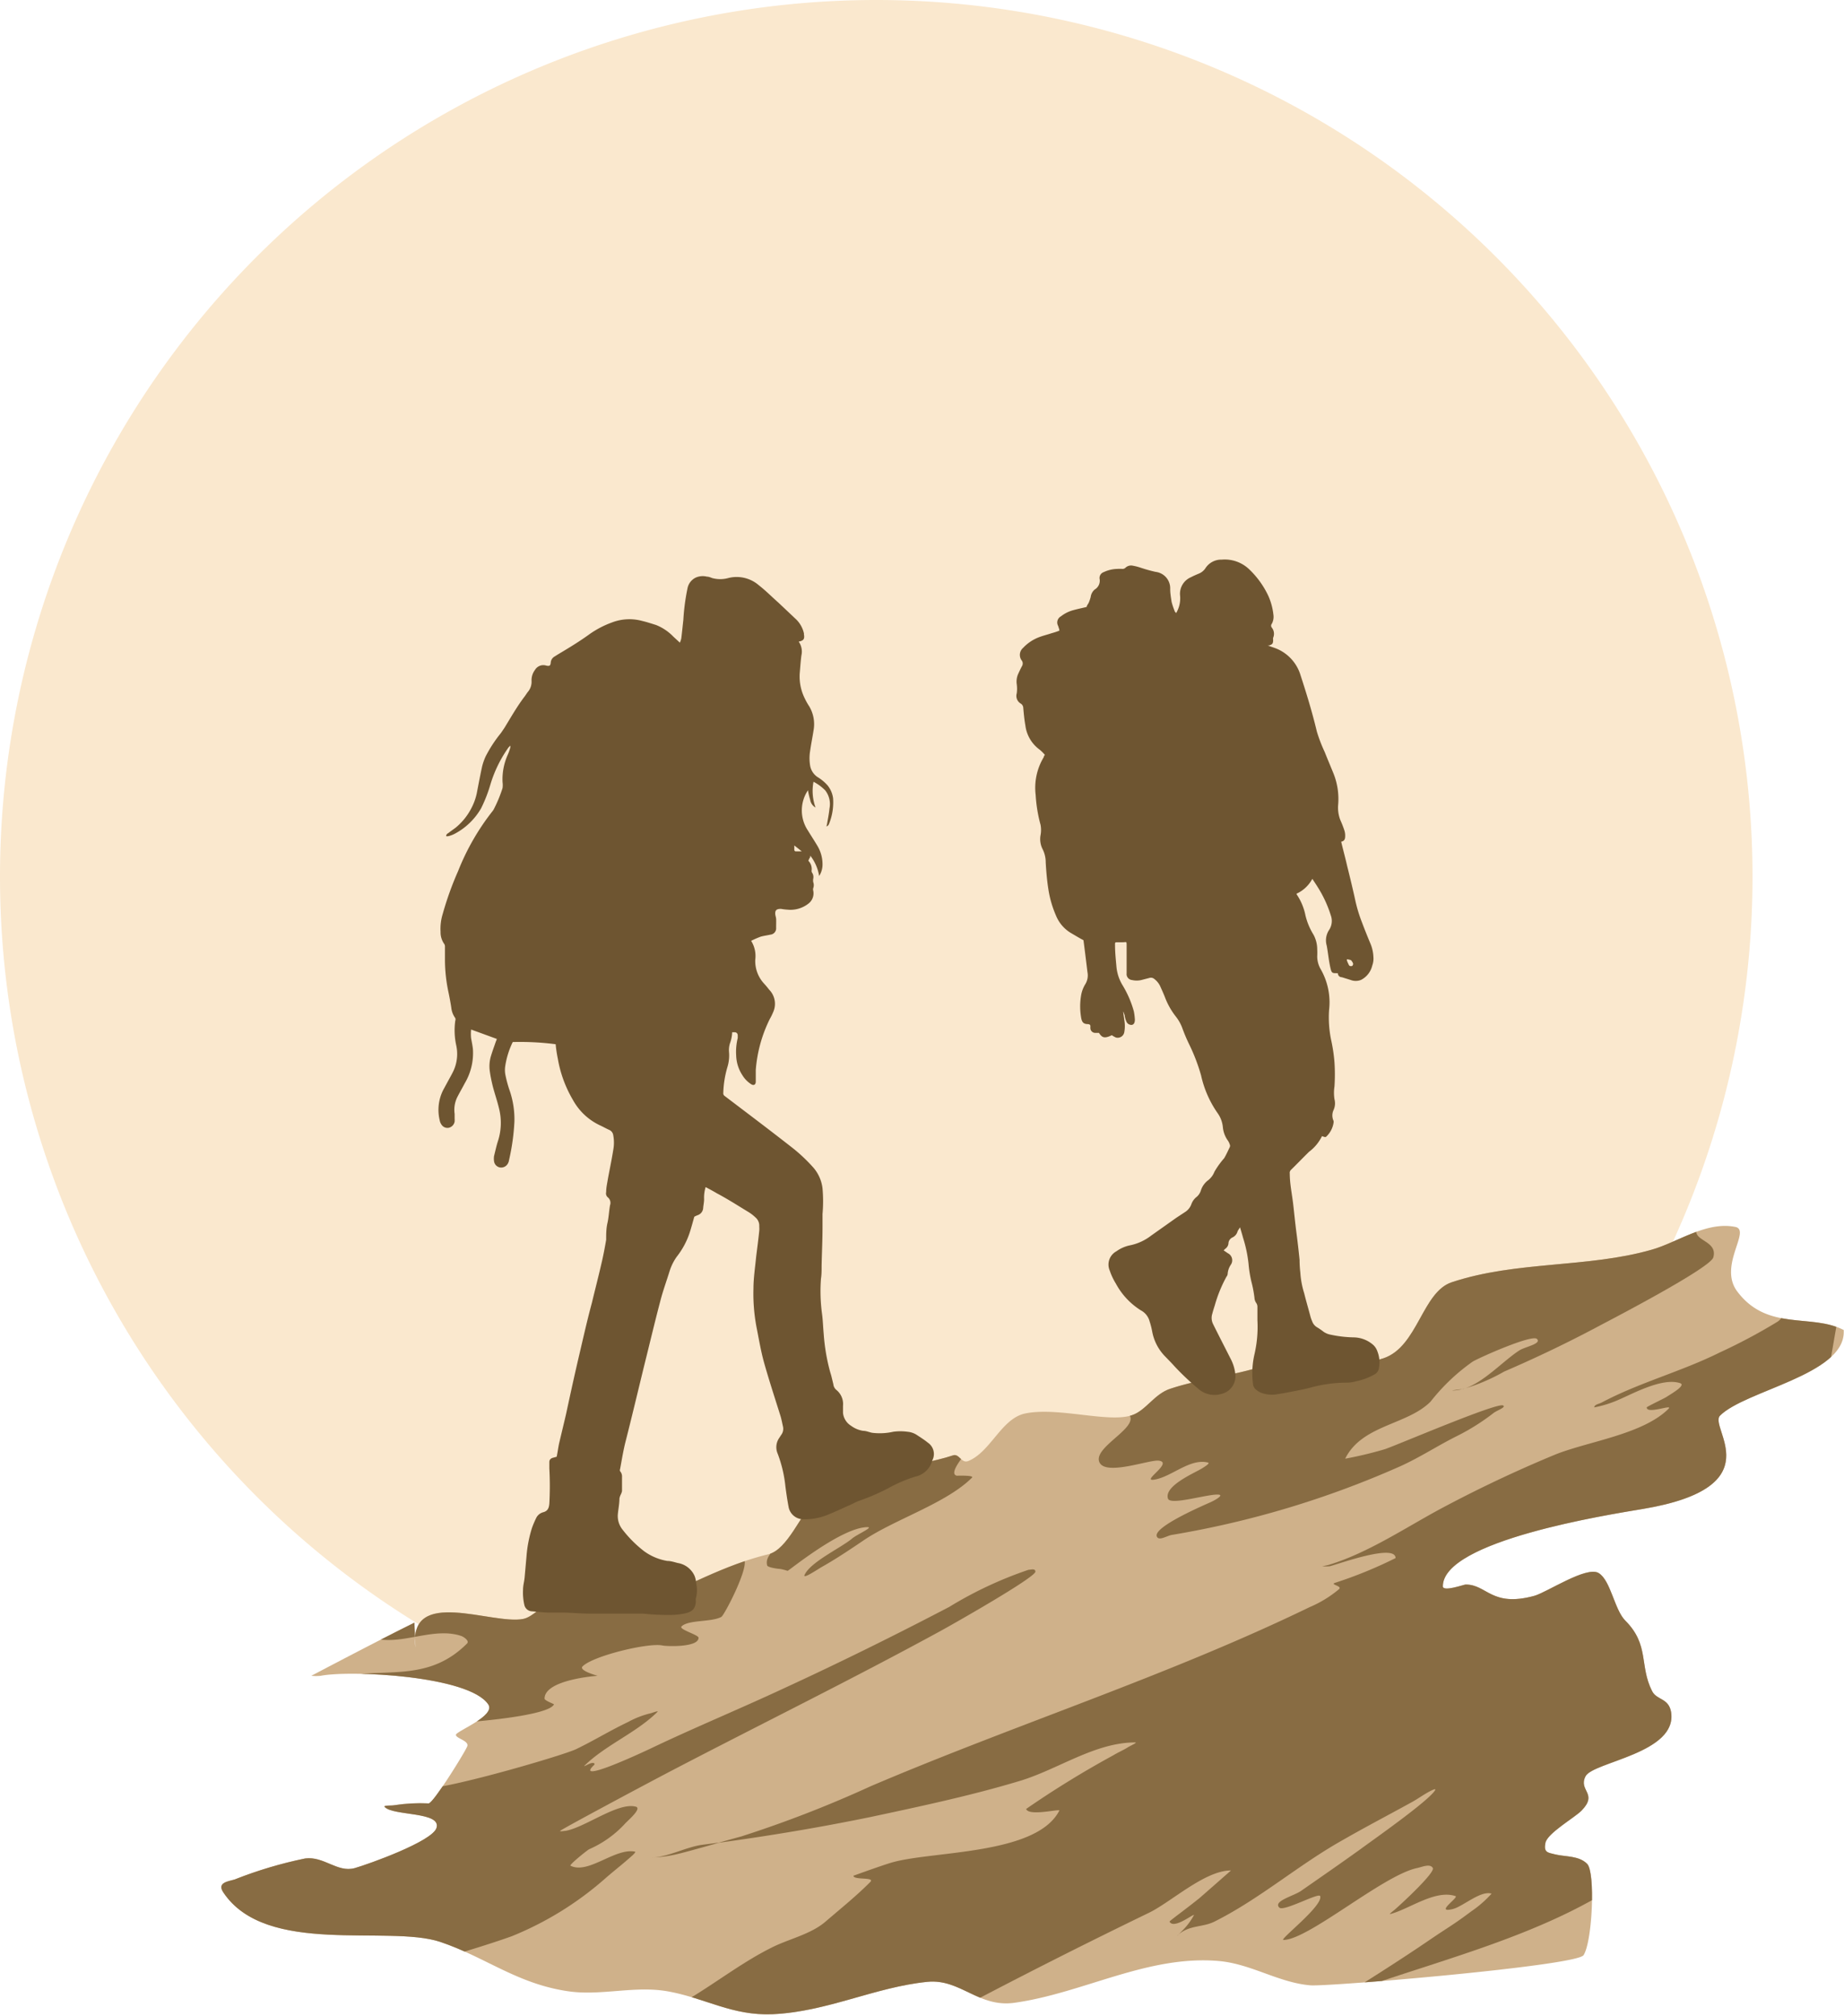
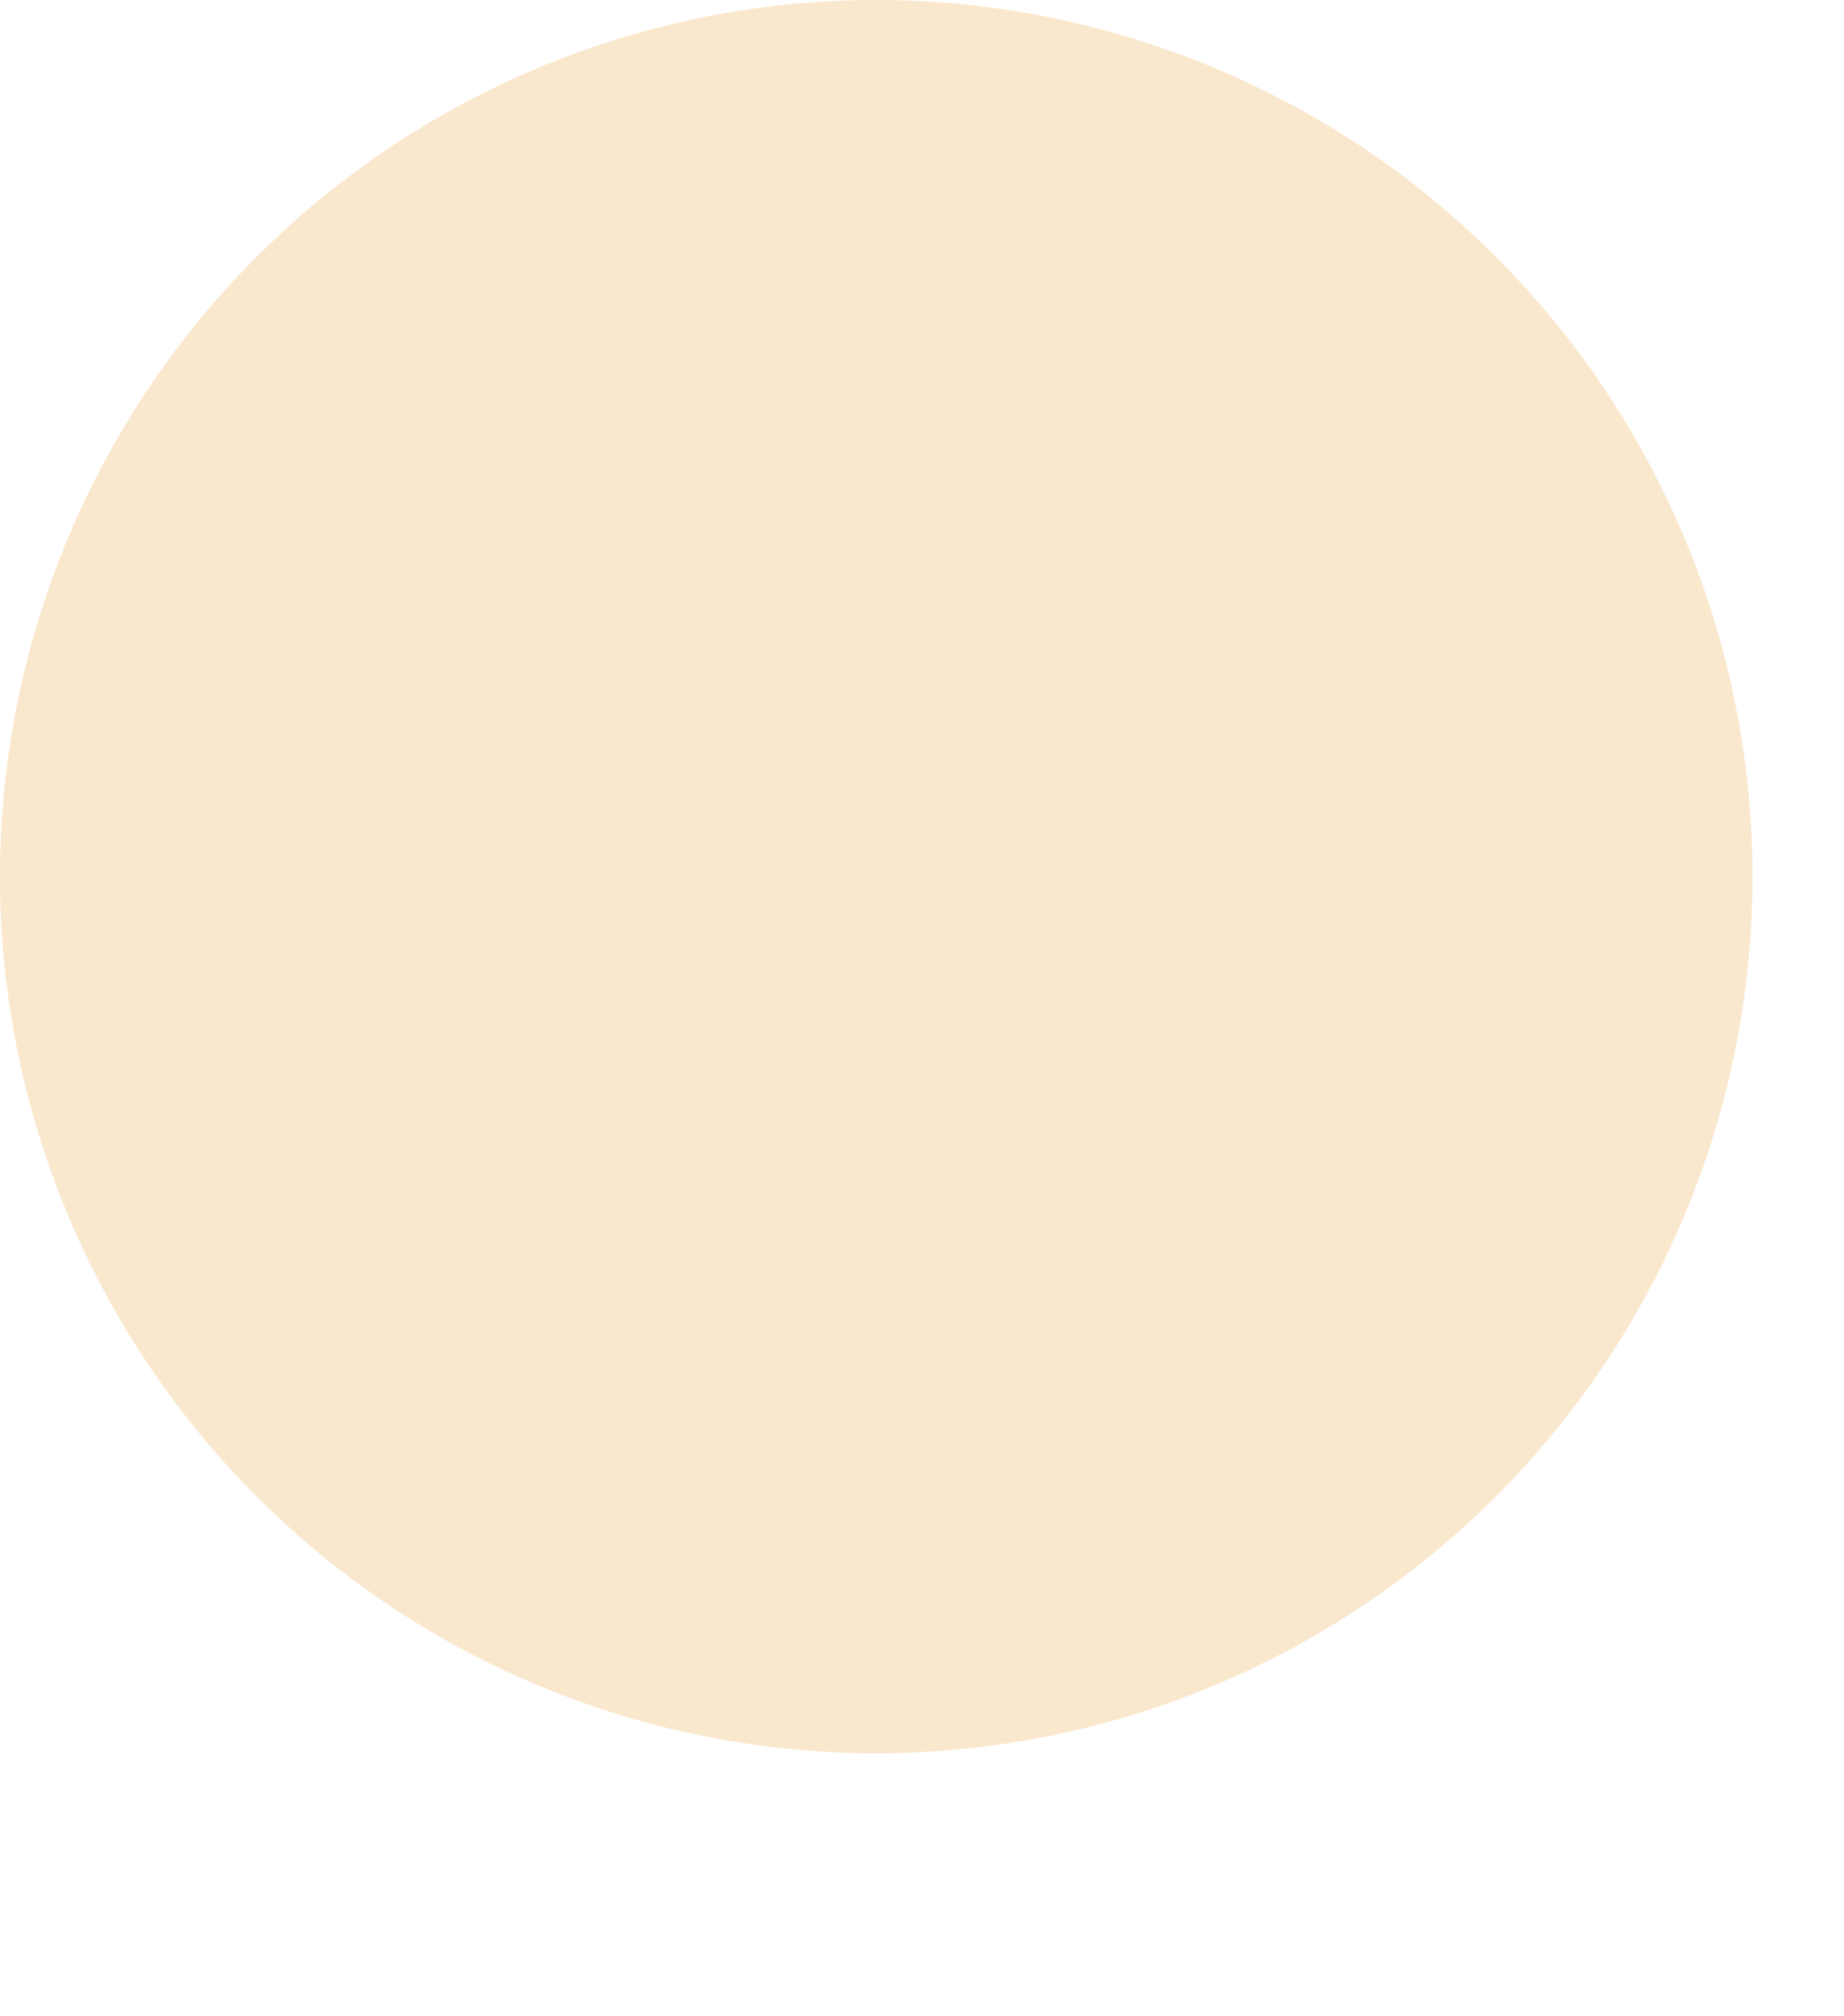
<svg xmlns="http://www.w3.org/2000/svg" height="156.4" preserveAspectRatio="xMidYMid meet" version="1.0" viewBox="0.0 0.0 143.1 156.4" width="143.1" zoomAndPan="magnify">
  <defs>
    <clipPath id="a">
      <path clip-rule="evenodd" d="M32.24,127.78c-.57-4.74,5.95-1.72,8.36-2.2.78-.16,1.43-1.06,2.21-1.33,1.23-.41,3.22-.07,4.58-.3.89-.15,1.92.75,2.66.45,3.24-1.3,6.12-3,9.59-3.84,1.46-.36,2.51-3.09,3.54-4.13,2.2-2.19,7.86-2.56,10.78-3.54.48-.16.64.65,1.18.44,1.74-.7,2.58-3.32,4.43-3.69,2.54-.52,6.45.75,8.26.14,1.1-.36,1.75-1.66,3-2.06,2.31-.77,4.9-1,7.22-1.77s6.37.39,9.31-.59c2.67-.89,3-5.15,5.31-5.9,5-1.66,10.54-1.1,15.5-2.52,2-.56,4.22-2.22,6.49-1.77,1.27.25-1.34,3,.15,5,2.35,3.13,5.74,1.69,8.27,3,0,0,0,.11,0,.16,0,3.32-7.65,4.53-9.6,6.48-.91.91,4.17,5.54-6,7.24-2.69.45-15.51,2.46-15.51,6,0,.45,1.64-.14,1.77-.14,1.67,0,2,1.78,5.32.88,1-.28,4.06-2.34,5-1.77s1.22,2.84,2.07,3.69c1.88,1.88,1.08,3.49,2.07,5.45.35.73,1.28.53,1.48,1.63.53,3.22-6.07,3.87-6.64,5s1,1.32-.31,2.66c-.54.55-2.65,1.75-2.8,2.5s.18.75.74.89c.81.2,1.86.09,2.5.74s.41,6-.28,7.08c-.55.83-19.76,2.45-21.19,2.34-2.48-.2-4.62-1.68-7.16-1.89-5.5-.46-10.47,2.49-15.79,3.24-2.82.41-4.22-1.88-6.79-1.62-4.07.41-7.77,2.32-12,2.51-3.15.13-5.16-1.23-8.12-1.77-2.57-.46-5.14.35-7.68,0-4-.56-6.46-2.65-10-3.84-4.05-1.35-13.52,1.13-16.83-3.84-.51-.76.36-.85.88-1a32.63,32.63,0,0,1,5.47-1.63c1.46-.19,2.49,1.11,3.84.75,1.08-.31,6-2.06,6.35-3.11.42-1.28-3.31-.93-4-1.62-.19-.17.49-.1.73-.15a13.27,13.27,0,0,1,2.66-.14c.36,0,2.84-4,3-4.43s-.88-.61-.88-.89,3.11-1.46,2.51-2.36c-1.49-2.23-10.71-2.67-13-2.22a3.35,3.35,0,0,1-.73,0s5.29-2.79,8-4.12" fill="none" />
    </clipPath>
  </defs>
  <g data-name="Layer 2">
    <g data-name="Layer 1">
      <g id="change1_1">
        <path d="M68,0A68,68,0,1,1,0,68,68,68,0,0,1,68,0Z" fill="#fae8ce" fill-rule="evenodd" />
      </g>
      <g id="change2_1">
-         <path d="M32.24,127.78c-.57-4.74,5.95-1.72,8.36-2.2.78-.16,1.43-1.06,2.21-1.33,1.23-.41,3.22-.07,4.58-.3.89-.15,1.92.75,2.66.45,3.24-1.3,6.12-3,9.59-3.84,1.46-.36,2.51-3.09,3.54-4.13,2.2-2.19,7.86-2.56,10.78-3.54.48-.16.64.65,1.18.44,1.74-.7,2.58-3.32,4.43-3.69,2.54-.52,6.45.75,8.26.14,1.1-.36,1.75-1.66,3-2.06,2.31-.77,4.9-1,7.22-1.77s6.37.39,9.31-.59c2.67-.89,3-5.15,5.31-5.9,5-1.66,10.54-1.1,15.5-2.52,2-.56,4.22-2.22,6.49-1.77,1.27.25-1.34,3,.15,5,2.35,3.13,5.74,1.69,8.27,3,0,0,0,.11,0,.16,0,3.32-7.65,4.53-9.6,6.48-.91.91,4.17,5.54-6,7.24-2.69.45-15.51,2.46-15.51,6,0,.45,1.64-.14,1.77-.14,1.67,0,2,1.78,5.32.88,1-.28,4.06-2.34,5-1.77s1.22,2.84,2.07,3.69c1.88,1.88,1.08,3.49,2.07,5.45.35.73,1.28.53,1.48,1.63.53,3.22-6.07,3.87-6.64,5s1,1.32-.31,2.66c-.54.55-2.65,1.75-2.8,2.5s.18.75.74.89c.81.2,1.86.09,2.5.74s.41,6-.28,7.08c-.55.83-19.76,2.45-21.19,2.34-2.48-.2-4.62-1.68-7.16-1.89-5.5-.46-10.47,2.49-15.79,3.24-2.82.41-4.22-1.88-6.79-1.62-4.07.41-7.77,2.32-12,2.51-3.15.13-5.16-1.23-8.12-1.77-2.57-.46-5.14.35-7.68,0-4-.56-6.46-2.65-10-3.84-4.05-1.35-13.52,1.13-16.83-3.84-.51-.76.36-.85.88-1a32.63,32.63,0,0,1,5.47-1.63c1.46-.19,2.49,1.11,3.84.75,1.08-.31,6-2.06,6.35-3.11.42-1.28-3.31-.93-4-1.62-.19-.17.49-.1.73-.15a13.27,13.27,0,0,1,2.66-.14c.36,0,2.84-4,3-4.43s-.88-.61-.88-.89,3.11-1.46,2.51-2.36c-1.49-2.23-10.71-2.67-13-2.22a3.35,3.35,0,0,1-.73,0s5.29-2.79,8-4.12" fill="#cfb18a" fill-rule="evenodd" />
-       </g>
+         </g>
      <g clip-path="url(#a)" id="change3_1">
-         <path d="M113.6,107.73c1.56-.49,3.09-2.21,4.34-3,.46-.27,1.71-.5,1.33-.87s-4.5,1.46-5,1.77a15.4,15.4,0,0,0-3.25,3.09c-1.82,1.83-5.32,1.79-6.63,4.43a30.3,30.3,0,0,0,3.09-.74c1.12-.39,8.68-3.63,9.16-3.39.27.14-.49.39-.74.59a17,17,0,0,1-2.81,1.77c-1.49.74-2.9,1.67-4.43,2.36a73.34,73.34,0,0,1-17.71,5.32c-.39.06-1,.49-1.17.14-.37-.73,3.67-2.45,4.13-2.66.28-.12,1-.51.73-.59-.63-.16-3.8.87-4,.3-.33-1,2.09-2,2.66-2.36.17-.11.64-.39.44-.44-1.39-.35-2.81,1.1-4.14,1.32-1.15.2,1.52-1.33.31-1.47-.72-.08-4.07,1.18-4.58.15-.64-1.29,3.86-3,1.92-4s-12.81-.91-14.92.15a6.46,6.46,0,0,0,0,1.32c0,1.15,3.26.58,3.1,1.18,0,.11-2,2.18-1.18,2.37,0,0,1.38-.05,1.18.15-2,2-6,3.23-8.42,4.87-1.05.71-2.12,1.43-3.24,2.06-.42.25-1.54,1-1.32.59.48-1,2.84-2.09,3.68-2.8.38-.32,1.68-.88,1.19-.88-2,0-6.14,3.41-6.2,3.39a4.25,4.25,0,0,0-.59-.15c-.13,0-1-.11-1-.29-.18-.73.64-1,.44-1.63-.1-.29-5.95-3-6.94-1-.88,1.76,4.4,1.52,4.73,2.21s-1.55,4.3-1.78,4.43c-.75.42-2.56.21-3.09.74-.24.23,1.32.65,1.32.88,0,.76-2.46.67-2.8.6-1.06-.24-5.39.8-6.2,1.62-.33.33,1.17.73,1.17.73s-4.12.28-4.12,1.77c0,.16.76.42.73.45-.45.9-6.35,1.38-8.12,1.48-2.71.15-3.21-2.42-3.54-2.36-3.09.51-10.41,6.46-13.1,4.85-.77-.47,0-1.25,0-1.9,0-.29,1.72-.53,2.37-.89,1.82-1,3.24-2.76,5.32-3.24,3.75-.89,7.18.48,10.32-2.66.23-.22-.31-.55-.45-.59-2.24-.75-4.78.86-7,.11-.91-.31-3.45-8.69-3.45-10L138.43,91.25c-1.7,1.48-4.85,1.74-6.47,3.63-1.21,1.43,1.41,1.16,1,2.65-.21.83-8.11,4.92-8.86,5.32-2.44,1.3-4.82,2.44-7.37,3.54a14.43,14.43,0,0,1-3.11,1.33h-.06a2.62,2.62,0,0,1-.82.14C112.5,107.87,113.27,107.78,113.6,107.73ZM32.91,136.67c.08.33-.93,1.4-.38,2s11.16-2.48,12.2-3c1.35-.65,2.63-1.44,4-2.09a7.14,7.14,0,0,1,1.79-.69c.17-.05.62-.22.5-.1-1.63,1.62-4,2.55-5.66,4.17-.13.13.32-.14.5-.19s.41,0,.19.19c-1.34,1.33,3.23-.75,4.57-1.39,3.34-1.59,6.76-3,10.13-4.57,4.35-2,8.66-4.13,12.91-6.35a30.46,30.46,0,0,1,6.15-2.88c.16,0,.54-.13.54.14,0,.46-6.65,4.22-7.39,4.62-6.82,3.72-13.76,7.13-20.65,10.72-2.17,1.13-8.84,4.7-8.84,4.77s.27,0,.4,0c1.5-.24,4.07-2.24,5.46-1.88.49.12-.44.93-.8,1.29a8.24,8.24,0,0,1-2.78,2c-.08,0-1.6,1.23-1.48,1.29,1.38.7,3.44-1.39,5-1.09.11,0-.11.22-.2.3-.88.78-1,.84-2,1.69a25.33,25.33,0,0,1-7.35,4.57c-5,1.8-20.52,6.11-24.83,5.25a14,14,0,0,1-8.25-5c-.21-.26-1.67-3.37-1.37-3.37Zm22.88,6.26-1.22.16c-1.33.16-2.76,1-4.07,1a9.88,9.88,0,0,0,2.18-.3c.33-.07,1.84-.49,3.11-.85,4-.55,7.79-1.18,11.79-2,3.84-.82,7.75-1.65,11.51-2.78,3-.89,5.86-3,9-3,.23,0-.41.27-.6.4-.36.22-.74.38-1.1.6a75,75,0,0,0-6.76,4.16c.18.52,2.1.1,2.49.1,0,0,.12,0,.1,0-1.76,3.52-10,3.13-13.1,4.08-.8.24-2.89,1-2.89,1,0,.36,1.72.07,1.3.49-1.06,1.07-2.34,2.1-3.48,3.08s-2.89,1.35-4.16,2c-2.18,1.08-4.18,2.62-6.26,3.88-.4.23-3.61,2.45-3.58,2.47,1.17.88,7.06.24,8.65.3,2.2.09,6.44,2.75,7.44,2.48a19.43,19.43,0,0,0,3.88-2c6.21-3.4,12.73-6.72,19.15-9.83,1.74-.85,4.33-3.28,6.36-3.28,0,0-2.42,2.13-2.49,2.18-1.25,1-2.3,1.74-2.28,1.79.33.64,1.93-.68,1.89-.5a5,5,0,0,1-.8,1.1l-.39.4a.32.32,0,0,0-.1.1l.1-.1c.84-.74,1.88-.55,2.78-1,3.54-1.77,6.56-4.43,10-6.35,1.74-1,3.51-1.92,5.25-2.88.51-.27,1-.64,1.49-.89.13-.07.47-.23.4-.1-.39.78-5,4-5.75,4.56-1.54,1.11-3.12,2.2-4.67,3.28-.59.4-2.19.79-1.68,1.29.33.34,3.07-1.19,3.17-.89.25.75-3.22,3.4-2.85,3.4,1.93,0,7.78-5.06,10.39-5.58.39-.09,1-.36,1.2,0s-2.54,2.88-3,3.27c-.11.09-.43.33-.3.3,1.46-.37,3.48-1.92,5.06-1.39.29.09-1.67,1.36-.2,1,.79-.2,2.16-1.46,3-1.19a8.79,8.79,0,0,1-1.6,1.39c-1.4,1.05-1.62,1.12-3.18,2.18-2.53,1.73-5.14,3.35-7.74,5a14.08,14.08,0,0,1-1.88,1.1c-.35.17-1.38.59-1,.59,1.69,0,3.77-2.38,5.46-3,6.63-2.3,14.12-4.18,20-8.14,1.58-1.05,9.59-7.64,10.54-7.64l6.68-38.49a7.91,7.91,0,0,0-5,1.36c-.34.33.82.67-.1,1.29a43.54,43.54,0,0,1-4.47,2.38c-3,1.49-6.21,2.32-9.14,3.87-.21.12-.6.16-.6.39a8.71,8.71,0,0,0,1.89-.59c1.16-.5,3.41-1.74,4.77-1.29.49.16-.66.81-1.09,1.09-.14.09-1.5.74-1.5.79,0,.57,2.09-.29,1.69.11-2,2-6.32,2.54-8.84,3.57a99.24,99.24,0,0,0-9,4.27c-2.7,1.47-5.58,3.38-8.54,4.27a4.62,4.62,0,0,1-.5.1,2.84,2.84,0,0,0,.6,0c.6-.14,5.1-1.79,5.1-.63a33.86,33.86,0,0,1-4.7,1.92c-.42.14.62.24.3.5a9,9,0,0,1-2.28,1.39c-11,5.33-22.81,9.09-34.06,13.89a90.33,90.33,0,0,1-10,3.88Z" fill="#886c43" fill-rule="evenodd" />
-       </g>
+         </g>
      <g id="change4_1">
-         <path d="M61.64,65.58v.34a.12.12,0,0,0,.13.12l.45,0a.09.09,0,0,1,0,0Zm42.88,8.83c0,.16.09.29.14.41a.24.24,0,0,0,.09.11.33.33,0,0,0,.18,0,.25.25,0,0,0,.08-.17.73.73,0,0,0-.17-.28A1.27,1.27,0,0,0,104.52,74.41ZM87.16,78.49l.09.64a2.59,2.59,0,0,1,0,.92.52.52,0,0,1-.65.43,2,2,0,0,1-.32-.18c-.61.3-.77.16-1-.18H85a.37.37,0,0,1-.38-.34,1.16,1.16,0,0,1,0-.18c0-.11-.08-.15-.19-.16-.35,0-.47-.15-.53-.5a5.14,5.14,0,0,1,0-1.75,2.44,2.44,0,0,1,.33-.86,1.3,1.3,0,0,0,.16-.92c-.1-.82-.2-1.65-.31-2.48-.31-.16-.6-.34-.91-.52A2.81,2.81,0,0,1,81.94,71a8.18,8.18,0,0,1-.58-2c-.11-.7-.17-1.4-.21-2.11a2.25,2.25,0,0,0-.23-1,1.72,1.72,0,0,1-.17-1.11,2.15,2.15,0,0,0,0-.8,11.24,11.24,0,0,1-.38-2.32A4.6,4.6,0,0,1,81,58.73s0-.09.09-.17a3.18,3.18,0,0,0-.41-.41,2.74,2.74,0,0,1-1.11-1.89c-.08-.44-.12-.89-.16-1.34a.41.41,0,0,0-.19-.34.69.69,0,0,1-.32-.79,2.55,2.55,0,0,0,0-.73,1.49,1.49,0,0,1,.09-.73c.1-.22.2-.44.32-.66a.4.4,0,0,0,0-.41.72.72,0,0,1,.08-1,3.33,3.33,0,0,1,1.21-.82c.33-.13.68-.21,1-.32a6.16,6.16,0,0,0,.61-.2c0-.14-.07-.25-.09-.36a.54.54,0,0,1,.21-.75,2.67,2.67,0,0,1,1-.49c.33-.09.68-.16,1-.24,0-.11.11-.22.16-.33s.11-.29.15-.44a.92.92,0,0,1,.31-.58l0,0a.79.79,0,0,0,.38-.84.48.48,0,0,1,.32-.51,2.61,2.61,0,0,1,1.06-.25,2.44,2.44,0,0,1,.38,0,.33.33,0,0,0,.26-.1.63.63,0,0,1,.56-.15,4.25,4.25,0,0,1,.59.15,11.41,11.41,0,0,0,1.18.33,1.28,1.28,0,0,1,1.13,1.33c0,.33.06.67.11,1a5.58,5.58,0,0,0,.23.69c0,.06.08.11.12.18a2.24,2.24,0,0,0,.31-1.33,1.4,1.4,0,0,1,.85-1.46c.19-.1.4-.19.59-.27a1.12,1.12,0,0,0,.51-.4,1.46,1.46,0,0,1,1.28-.69,2.74,2.74,0,0,1,2.13.75,6.87,6.87,0,0,1,1.49,2.07,4.87,4.87,0,0,1,.39,1.45,1.13,1.13,0,0,1-.12.7.24.24,0,0,0,0,.31.76.76,0,0,1,.1.78.52.52,0,0,0,0,.18c0,.28-.07.34-.32.42l-.1,0c.29.11.58.19.85.32a3.24,3.24,0,0,1,1.7,2c.47,1.44.91,2.88,1.26,4.35a11.62,11.62,0,0,0,.61,1.59c.23.58.47,1.14.7,1.71a5.33,5.33,0,0,1,.34,2.44,2.68,2.68,0,0,0,.17,1.12,8.18,8.18,0,0,1,.32.82,1.35,1.35,0,0,1,.06.35c0,.24,0,.46-.31.52.15.64.32,1.25.46,1.87.23.92.45,1.83.65,2.75a11.38,11.38,0,0,0,.5,1.63c.21.56.44,1.13.67,1.68a2.94,2.94,0,0,1,.22,1,1.56,1.56,0,0,1-.09.68,1.68,1.68,0,0,1-.87,1.11,1.11,1.11,0,0,1-.82,0l-.68-.21c-.16,0-.29-.12-.3-.31h-.1c-.26,0-.37,0-.44-.27s-.1-.46-.14-.68c-.06-.39-.11-.79-.18-1.18a1.46,1.46,0,0,1,.18-1.22,1.27,1.27,0,0,0,.13-1.15,9.2,9.2,0,0,0-1-2.16c-.13-.21-.27-.42-.43-.66a2.61,2.61,0,0,1-1.22,1.15s0,0,0,.05a4.46,4.46,0,0,1,.69,1.65,5.06,5.06,0,0,0,.62,1.48,2.4,2.4,0,0,1,.29,1.13,5.21,5.21,0,0,1,0,.55,2,2,0,0,0,.27,1,5.16,5.16,0,0,1,.65,3.17,8.62,8.62,0,0,0,.16,2.32,12.59,12.59,0,0,1,.26,1.74,14.48,14.48,0,0,1,0,1.86,3.23,3.23,0,0,0,0,1,1.25,1.25,0,0,1-.07.83,1,1,0,0,0,0,.85.57.57,0,0,1,0,.13,1.86,1.86,0,0,1-.53,1.05c-.09.1-.11.09-.37,0l0,0a3.33,3.33,0,0,1-1,1.21c-.47.46-.93.94-1.41,1.41a.32.32,0,0,0-.09.28c0,.81.18,1.62.27,2.42s.16,1.51.26,2.27.16,1.33.23,2q0,.48.06,1a6.74,6.74,0,0,0,.3,1.6c.15.61.33,1.21.49,1.82a3,3,0,0,0,.13.36.88.88,0,0,0,.4.47,4.81,4.81,0,0,1,.49.34,1.43,1.43,0,0,0,.54.22,9.33,9.33,0,0,0,1.83.21,2.35,2.35,0,0,1,1.4.52,1.18,1.18,0,0,1,.39.54,2.31,2.31,0,0,1,.12,1.35.63.63,0,0,1-.33.46,4.7,4.7,0,0,1-1.42.53,2.6,2.6,0,0,1-.66.11,10.72,10.72,0,0,0-2.87.38c-.6.16-1.23.27-1.85.39-.28.06-.59.1-.88.15a2.55,2.55,0,0,1-1-.09,1.51,1.51,0,0,1-.5-.27.66.66,0,0,1-.26-.51,6.53,6.53,0,0,1,.13-2.29,9.47,9.47,0,0,0,.22-2.6c0-.35,0-.71,0-1.06a.53.53,0,0,0-.1-.29.76.76,0,0,1-.13-.39,9,9,0,0,0-.24-1.26,9.43,9.43,0,0,1-.22-1.38,10.16,10.16,0,0,0-.42-2c-.07-.26-.15-.52-.24-.83-.08.14-.15.22-.19.31a.72.72,0,0,1-.38.47.54.54,0,0,0-.33.49.56.56,0,0,1-.21.37s-.11.09-.16.15l.32.22a.61.61,0,0,1,.24.89,1.45,1.45,0,0,0-.25.72.4.4,0,0,1-.09.21,10.55,10.55,0,0,0-.91,2.23c-.07.22-.14.44-.2.67a1.07,1.07,0,0,0,.08.8c.43.87.88,1.74,1.32,2.61a3.42,3.42,0,0,1,.4,1.28,1.41,1.41,0,0,1-1.1,1.51,1.89,1.89,0,0,1-1.81-.43,20.35,20.35,0,0,1-1.79-1.69c-.24-.27-.49-.52-.75-.79a3.72,3.72,0,0,1-1-1.9,5.93,5.93,0,0,0-.21-.83,1.35,1.35,0,0,0-.68-.85,5.54,5.54,0,0,1-1.94-2.08,4.83,4.83,0,0,1-.47-1,1.17,1.17,0,0,1,.52-1.5,2.77,2.77,0,0,1,1-.45,4,4,0,0,0,1.7-.77l1.95-1.38.73-.48a1.2,1.2,0,0,0,.43-.56,1.26,1.26,0,0,1,.44-.6,1.08,1.08,0,0,0,.3-.47,1.59,1.59,0,0,1,.58-.81,1.57,1.57,0,0,0,.48-.66A6.59,6.59,0,0,1,95,89.84c.16-.27.29-.56.43-.85a.25.25,0,0,0,0-.22,1.07,1.07,0,0,0-.16-.32,2.1,2.1,0,0,1-.37-1,2.25,2.25,0,0,0-.42-1.12,8.18,8.18,0,0,1-1.27-2.9A14.42,14.42,0,0,0,92.28,81c-.19-.39-.35-.77-.5-1.17a3.28,3.28,0,0,0-.55-1,5.73,5.73,0,0,1-.84-1.51c-.11-.28-.24-.56-.36-.83a1.52,1.52,0,0,0-.45-.55.4.4,0,0,0-.39-.08l-.62.16a1.59,1.59,0,0,1-.72,0,.46.46,0,0,1-.42-.51c0-.29,0-.59,0-.88s0-.83,0-1.24,0-.3-.29-.3l-.41,0c-.19,0-.21,0-.2.22,0,.57.06,1.12.11,1.68a3.33,3.33,0,0,0,.49,1.46,8,8,0,0,1,.86,2,4.66,4.66,0,0,1,.08.64c0,.24-.08.38-.23.41a.42.42,0,0,1-.44-.29,1.58,1.58,0,0,1-.11-.37c0-.12-.08-.23-.11-.36ZM52.76,49.85a1.58,1.58,0,0,0,.11-.33c.06-.48.11-1,.16-1.44a16.49,16.49,0,0,1,.32-2.43A1.17,1.17,0,0,1,54,44.8a1.35,1.35,0,0,1,.86-.07c.14,0,.27.06.41.11a2.37,2.37,0,0,0,1.24,0,2.63,2.63,0,0,1,2.38.56c.54.42,1,.89,1.51,1.34l1.4,1.32a2.21,2.21,0,0,1,.59,1.08.17.17,0,0,0,0,.07c.05.34,0,.48-.41.56a1.34,1.34,0,0,1,.21,1.08c-.06.46-.09.93-.13,1.39a3.81,3.81,0,0,0,.38,1.91,5.32,5.32,0,0,0,.37.66,2.71,2.71,0,0,1,.32,1.87c-.08.52-.18,1-.26,1.56a3.47,3.47,0,0,0,0,1.16,1.34,1.34,0,0,0,.58.88,3.36,3.36,0,0,1,.77.64,2,2,0,0,1,.43,1,4.44,4.44,0,0,1-.32,2,.34.34,0,0,1-.07.11s0,0-.08.06,0-.12,0-.17c.07-.41.15-.8.19-1.21a1.72,1.72,0,0,0-.33-1.4,3.57,3.57,0,0,0-.91-.67,3.77,3.77,0,0,0,.16,2,.83.83,0,0,1-.42-.61,5.55,5.55,0,0,1-.17-.73,2.81,2.81,0,0,0,0,3.13c.25.41.51.8.75,1.21a2.78,2.78,0,0,1,.38,1.38,1.66,1.66,0,0,1-.26.93,3.5,3.5,0,0,0-.69-1.58c0,.08,0,.14-.06.2a2,2,0,0,0-.09.2.9.9,0,0,1,.25.78.3.3,0,0,0,.07.19.61.61,0,0,1,.06.42.81.81,0,0,0,0,.27.66.66,0,0,1,0,.46.36.36,0,0,0,0,.2,1,1,0,0,1-.37,1,2.26,2.26,0,0,1-1.64.47,3.86,3.86,0,0,1-.49-.06c-.3,0-.46.07-.45.37,0,.13.06.27.07.4s0,.47,0,.7a.49.49,0,0,1-.45.53c-.26.06-.52.09-.76.16a7.71,7.71,0,0,0-.73.32,2.22,2.22,0,0,1,.32,1.47,2.58,2.58,0,0,0,.65,1.81c.15.16.3.34.43.51A1.56,1.56,0,0,1,60,78.51a4.34,4.34,0,0,1-.26.53A10.73,10.73,0,0,0,58.65,83c0,.25,0,.51,0,.77v.13c0,.24-.16.33-.36.2a2.16,2.16,0,0,1-.68-.7,2.93,2.93,0,0,1-.48-1.52,4.45,4.45,0,0,1,.12-1.36s0-.11,0-.18,0-.22-.2-.27l-.23,0a2.81,2.81,0,0,1-.18.88,1.85,1.85,0,0,0-.07.61,3.07,3.07,0,0,1-.12,1.21,7.82,7.82,0,0,0-.32,2,.25.25,0,0,0,.1.24c1.79,1.36,3.6,2.72,5.37,4.11a13,13,0,0,1,1.52,1.45,3,3,0,0,1,.71,1.61,11.36,11.36,0,0,1,0,2c0,.34,0,.68,0,1,0,1-.05,2-.07,3,0,.35,0,.69-.05,1a13,13,0,0,0,.08,2.72c.07.51.08,1,.13,1.55a15.23,15.23,0,0,0,.51,3c.1.3.16.61.24.92a.65.65,0,0,0,.24.45,1.41,1.41,0,0,1,.51,1.23c0,.19,0,.37,0,.55a1.33,1.33,0,0,0,.63,1,2.1,2.1,0,0,0,.94.39c.24,0,.47.11.69.15a4.76,4.76,0,0,0,1.64-.08,4.05,4.05,0,0,1,1.1,0,1.57,1.57,0,0,1,.7.23c.3.2.61.39.89.62a1.06,1.06,0,0,1,.34,1.37,0,0,0,0,1,0,0,1.73,1.73,0,0,1-1.32,1.26,11.11,11.11,0,0,0-2.06.88,16.61,16.61,0,0,1-2.31,1c-.28.1-.53.26-.81.37-.58.26-1.17.54-1.77.77a4.68,4.68,0,0,1-1.7.29,1.17,1.17,0,0,1-1.18-.94c-.1-.53-.18-1.07-.25-1.61a10,10,0,0,0-.6-2.54,1.26,1.26,0,0,1,.1-1.19l.17-.26a.78.78,0,0,0,.14-.66c-.06-.27-.11-.54-.19-.81-.43-1.37-.88-2.74-1.27-4.12-.24-.86-.39-1.74-.56-2.61a13.88,13.88,0,0,1-.27-3.15c0-.82.13-1.65.21-2.48.08-.65.17-1.31.24-2a1.93,1.93,0,0,0,0-.34.84.84,0,0,0-.3-.71,3.16,3.16,0,0,0-.58-.44c-.79-.48-1.6-1-2.4-1.42-.28-.17-.57-.32-.88-.49a2.79,2.79,0,0,0-.12.94c0,.22-.05.44-.07.66a.63.63,0,0,1-.4.57,2,2,0,0,0-.29.13c-.12.42-.23.84-.36,1.24a6.09,6.09,0,0,1-1,1.86,4,4,0,0,0-.56,1.13c-.24.78-.52,1.53-.72,2.32-.42,1.59-.8,3.2-1.2,4.8-.51,2.08-1,4.16-1.53,6.23-.16.67-.27,1.35-.39,2a.21.21,0,0,0,0,.16.62.62,0,0,1,.15.46c0,.36,0,.72,0,1.09a1.72,1.72,0,0,1-.07.21,1.2,1.2,0,0,0-.13.36c0,.39-.08.78-.12,1.18a1.68,1.68,0,0,0,.36,1.23,9.21,9.21,0,0,0,1.68,1.68,4.23,4.23,0,0,0,1.79.75c.27,0,.54.09.81.16a1.73,1.73,0,0,1,1.31,1,1.69,1.69,0,0,1,.12.55A2.5,2.5,0,0,1,54,124a.42.42,0,0,0,0,.16c0,.68-.35.89-.89,1a5.75,5.75,0,0,1-1,.11,17.6,17.6,0,0,1-2.17-.1c-.51,0-1,0-1.57,0-.81,0-1.62,0-2.43,0s-1.39-.06-2.08-.08c-.39,0-.8,0-1.19,0s-.91-.06-1.36-.1a.63.63,0,0,1-.62-.5,4.32,4.32,0,0,1-.1-1.19c0-.31.09-.61.12-.92l.15-1.68a9.74,9.74,0,0,1,.43-2.2,7.83,7.83,0,0,1,.34-.79.85.85,0,0,1,.54-.41c.35-.1.43-.34.46-.66a25,25,0,0,0,0-2.74c0-.16,0-.33,0-.49s.09-.29.31-.34l.26-.07c.07-.32.11-.65.18-1,.18-.77.37-1.54.55-2.32.32-1.49.65-3,1-4.49s.63-2.75,1-4.12c.24-1,.5-2,.73-3,.15-.62.27-1.26.38-1.9,0-.43,0-.87.1-1.3s.12-.92.2-1.38a.55.55,0,0,0-.18-.62.4.4,0,0,1-.12-.4c0-.35.08-.68.13-1,.14-.76.3-1.51.42-2.27a3.11,3.11,0,0,0,0-1.14.53.53,0,0,0-.28-.4c-.23-.1-.46-.23-.69-.34a4.65,4.65,0,0,1-2.16-2,9.44,9.44,0,0,1-1.17-3.19A10.42,10.42,0,0,1,43.12,81a21.6,21.6,0,0,0-3.33-.17,6.52,6.52,0,0,0-.58,1.85,2,2,0,0,0,0,.64,9.2,9.2,0,0,0,.35,1.3A6.9,6.9,0,0,1,39.92,87,17,17,0,0,1,39.5,90a.68.68,0,0,1-.08.24.59.59,0,0,1-.61.32.56.56,0,0,1-.47-.48,1.42,1.42,0,0,1,0-.41c.1-.39.18-.78.3-1.15A4.56,4.56,0,0,0,38.73,86c-.14-.6-.35-1.19-.5-1.78-.08-.34-.16-.7-.21-1.06a2.76,2.76,0,0,1,.09-1.28c.11-.36.24-.71.36-1.06l.09-.23-2-.73a3.14,3.14,0,0,0,0,.68c.05.28.11.56.14.84a4.6,4.6,0,0,1-.64,2.66c-.17.33-.36.65-.54,1a2.22,2.22,0,0,0-.24,1.36c0,.11,0,.22,0,.33a2.44,2.44,0,0,1,0,.28.6.6,0,0,1-.45.47.55.55,0,0,1-.58-.26.84.84,0,0,1-.13-.33,3.41,3.41,0,0,1,.28-2.35l.39-.72c.12-.22.24-.43.35-.65a3.12,3.12,0,0,0,.27-2.06,5.45,5.45,0,0,1-.08-1.93.3.3,0,0,0,0-.21,1.65,1.65,0,0,1-.31-.82q-.1-.64-.24-1.29a12.11,12.11,0,0,1-.25-2.32c0-.37,0-.73,0-1.09a.38.38,0,0,0-.05-.22,1.55,1.55,0,0,1-.29-.95,3.91,3.91,0,0,1,.17-1.4,24.66,24.66,0,0,1,1.19-3.31,18.5,18.5,0,0,1,2.68-4.66l.07-.1A10.56,10.56,0,0,0,39,61.13a1.75,1.75,0,0,0,0-.46,4.65,4.65,0,0,1,.41-2.14,3.45,3.45,0,0,0,.18-.51.28.28,0,0,0,0-.2c0,.07-.11.12-.15.19a9.85,9.85,0,0,0-1.37,2.8,11.26,11.26,0,0,1-.73,1.88,5.13,5.13,0,0,1-2.08,2,2.29,2.29,0,0,1-.46.17.54.54,0,0,1-.18,0,.26.26,0,0,1,.16-.23c.19-.15.38-.28.57-.42a4.77,4.77,0,0,0,1.24-1.54A4.41,4.41,0,0,0,37,61.53c.13-.68.26-1.37.41-2.06a4.46,4.46,0,0,1,.28-.8,10.25,10.25,0,0,1,1.16-1.78c.1-.13.19-.28.29-.42.52-.85,1-1.7,1.6-2.48l.19-.28a1.22,1.22,0,0,0,.32-.9,1.33,1.33,0,0,1,.27-.85.75.75,0,0,1,.87-.33c.27.06.33,0,.35-.25a.59.59,0,0,1,.29-.45l.27-.17c.84-.5,1.67-1,2.48-1.59a7.39,7.39,0,0,1,1.72-.89,3.78,3.78,0,0,1,2.35-.11c.35.08.7.2,1.06.31a3.82,3.82,0,0,1,1.34.9Z" fill="#6e5531" fill-rule="evenodd" />
-       </g>
+         </g>
    </g>
  </g>
</svg>